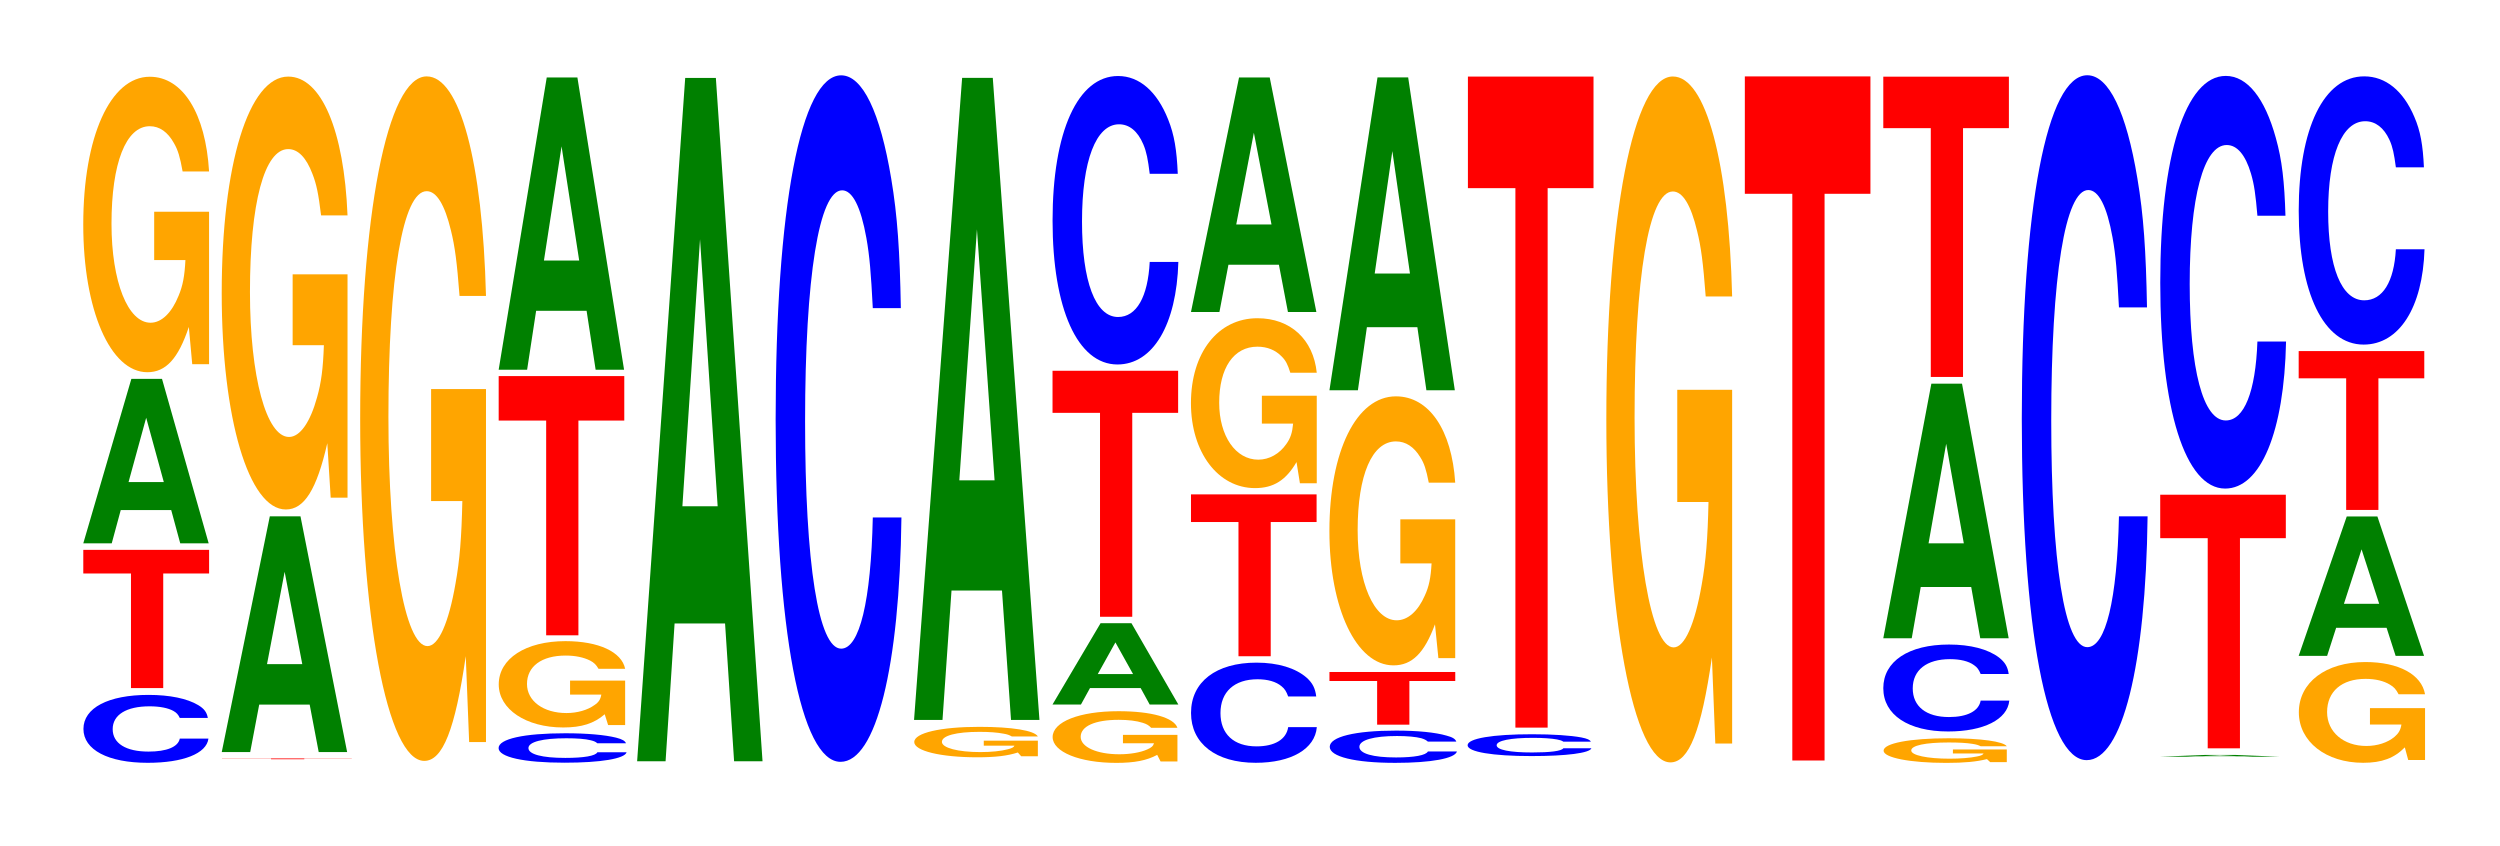
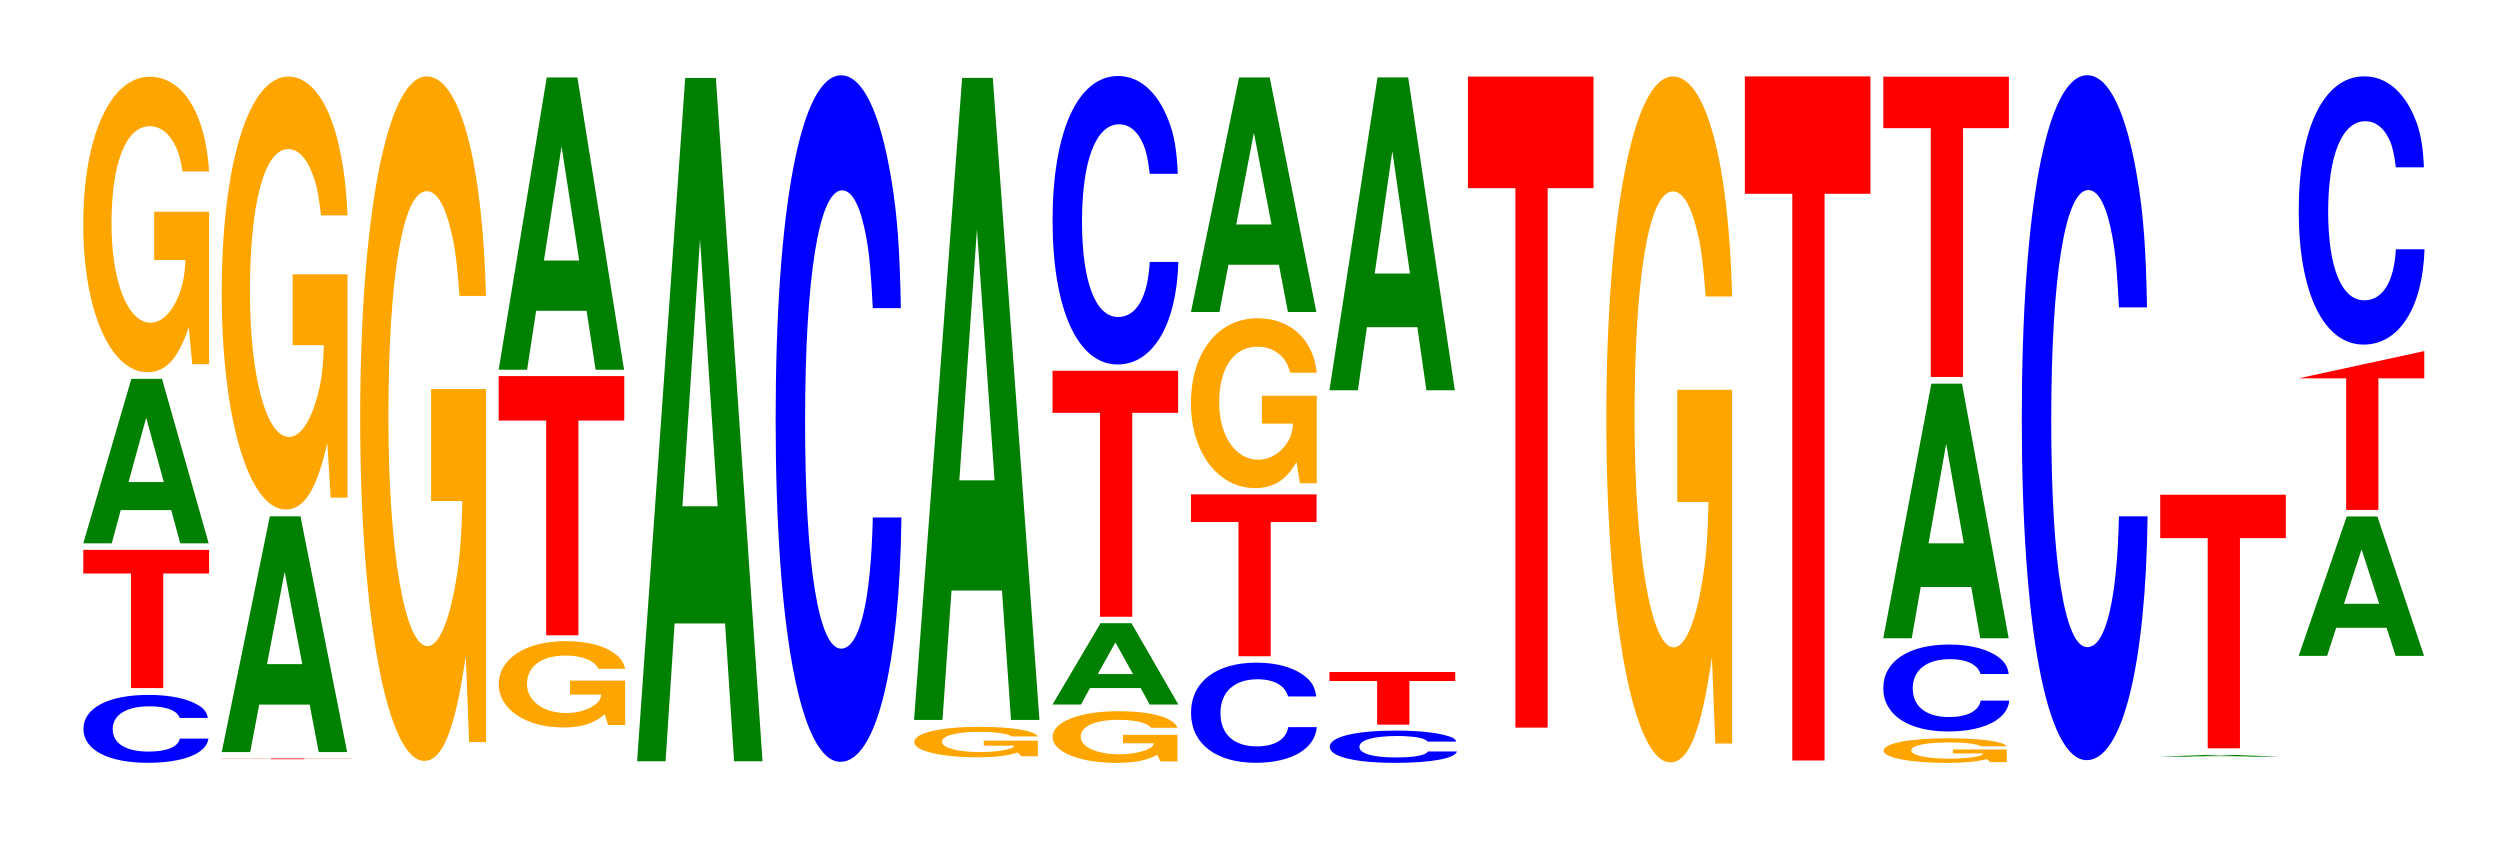
<svg xmlns="http://www.w3.org/2000/svg" xmlns:xlink="http://www.w3.org/1999/xlink" width="195pt" height="66pt" viewBox="0 0 195 66" version="1.1">
  <defs>
    <g>
      <symbol overflow="visible" id="glyph0-0">
        <path style="stroke:none;" d="M 10.375 -3.344 C 10.297 -3.781 10.094 -4.062 9.625 -4.344 C 8.766 -4.859 7.406 -5.141 5.75 -5.141 C 2.609 -5.141 0.672 -4.125 0.672 -2.484 C 0.672 -0.859 2.594 0.156 5.688 0.156 C 8.438 0.156 10.281 -0.562 10.422 -1.734 L 8.188 -1.734 C 8.062 -1.078 7.156 -0.719 5.75 -0.719 C 3.984 -0.719 2.953 -1.359 2.953 -2.469 C 2.953 -3.594 4.031 -4.25 5.828 -4.25 C 6.609 -4.25 7.266 -4.125 7.688 -3.891 C 7.938 -3.75 8.062 -3.609 8.188 -3.344 Z M 10.375 -3.344 " />
      </symbol>
      <symbol overflow="visible" id="glyph1-0">
        <path style="stroke:none;" d="M 6.469 -8.938 L 10.047 -8.938 L 10.047 -10.781 L 0.234 -10.781 L 0.234 -8.938 L 3.953 -8.938 L 3.953 0 L 6.469 0 Z M 6.469 -8.938 " />
      </symbol>
      <symbol overflow="visible" id="glyph2-0">
        <path style="stroke:none;" d="M 7.234 -2.594 L 7.938 0 L 10.156 0 L 6.516 -12.828 L 4.125 -12.828 L 0.375 0 L 2.594 0 L 3.297 -2.594 Z M 6.656 -4.781 L 3.906 -4.781 L 5.281 -9.797 Z M 6.656 -4.781 " />
      </symbol>
      <symbol overflow="visible" id="glyph3-0">
        <path style="stroke:none;" d="M 10.422 -11.828 L 6.141 -11.828 L 6.141 -8.062 L 8.578 -8.062 C 8.516 -6.812 8.375 -6.062 8.047 -5.281 C 7.516 -3.953 6.719 -3.172 5.859 -3.172 C 4.094 -3.172 2.812 -6.359 2.812 -10.891 C 2.812 -15.625 3.938 -18.5 5.797 -18.5 C 6.562 -18.5 7.203 -18.047 7.688 -17.172 C 8 -16.625 8.156 -16.109 8.359 -14.969 L 10.422 -14.969 C 10.156 -19.484 8.375 -22.359 5.797 -22.359 C 2.719 -22.359 0.609 -17.688 0.609 -10.828 C 0.609 -4.156 2.719 0.688 5.609 0.688 C 7.047 0.688 8.016 -0.359 8.844 -2.844 L 9.109 0.062 L 10.422 0.062 Z M 10.422 -11.828 " />
      </symbol>
      <symbol overflow="visible" id="glyph4-0">
        <path style="stroke:none;" d="M 6.672 -0.047 L 10.375 -0.047 L 10.375 -0.062 L 0.25 -0.062 L 0.25 -0.047 L 4.078 -0.047 L 4.078 0 L 6.672 0 Z M 6.672 -0.047 " />
      </symbol>
      <symbol overflow="visible" id="glyph5-0">
        <path style="stroke:none;" d="M 7.234 -3.703 L 7.938 0 L 10.156 0 L 6.516 -18.391 L 4.125 -18.391 L 0.375 0 L 2.594 0 L 3.297 -3.703 Z M 6.656 -6.859 L 3.906 -6.859 L 5.281 -14.062 Z M 6.656 -6.859 " />
      </symbol>
      <symbol overflow="visible" id="glyph6-0">
        <path style="stroke:none;" d="M 10.422 -17.328 L 6.141 -17.328 L 6.141 -11.797 L 8.578 -11.797 C 8.516 -9.984 8.375 -8.891 8.047 -7.734 C 7.516 -5.797 6.719 -4.641 5.859 -4.641 C 4.094 -4.641 2.812 -9.328 2.812 -15.953 C 2.812 -22.891 3.938 -27.094 5.797 -27.094 C 6.562 -27.094 7.203 -26.438 7.688 -25.156 C 8 -24.359 8.156 -23.609 8.359 -21.922 L 10.422 -21.922 C 10.156 -28.562 8.375 -32.75 5.797 -32.75 C 2.719 -32.75 0.609 -25.906 0.609 -15.875 C 0.609 -6.094 2.719 1.016 5.609 1.016 C 7.047 1.016 8.016 -0.531 8.844 -4.156 L 9.109 0.094 L 10.422 0.094 Z M 10.422 -17.328 " />
      </symbol>
      <symbol overflow="visible" id="glyph7-0">
        <path style="stroke:none;" d="M 10.422 -27.391 L 6.141 -27.391 L 6.141 -18.656 L 8.578 -18.656 C 8.516 -15.797 8.375 -14.047 8.047 -12.234 C 7.516 -9.156 6.719 -7.344 5.859 -7.344 C 4.094 -7.344 2.812 -14.75 2.812 -25.219 C 2.812 -36.188 3.938 -42.828 5.797 -42.828 C 6.562 -42.828 7.203 -41.781 7.688 -39.766 C 8 -38.5 8.156 -37.312 8.359 -34.656 L 10.422 -34.656 C 10.156 -45.141 8.375 -51.781 5.797 -51.781 C 2.719 -51.781 0.609 -40.953 0.609 -25.078 C 0.609 -9.641 2.719 1.609 5.609 1.609 C 7.047 1.609 8.016 -0.844 8.844 -6.562 L 9.109 0.141 L 10.422 0.141 Z M 10.422 -27.391 " />
      </symbol>
      <symbol overflow="visible" id="glyph8-0">
-         <path style="stroke:none;" d="M 10.625 -1.453 C 10.547 -1.641 10.344 -1.766 9.859 -1.891 C 8.984 -2.109 7.594 -2.234 5.891 -2.234 C 2.672 -2.234 0.688 -1.797 0.688 -1.078 C 0.688 -0.375 2.656 0.062 5.828 0.062 C 8.641 0.062 10.531 -0.25 10.672 -0.75 L 8.391 -0.75 C 8.25 -0.469 7.344 -0.312 5.891 -0.312 C 4.078 -0.312 3.016 -0.594 3.016 -1.078 C 3.016 -1.562 4.125 -1.844 5.969 -1.844 C 6.781 -1.844 7.453 -1.797 7.875 -1.688 C 8.125 -1.625 8.25 -1.578 8.391 -1.453 Z M 10.625 -1.453 " />
-       </symbol>
+         </symbol>
      <symbol overflow="visible" id="glyph9-0">
        <path style="stroke:none;" d="M 10.484 -3.453 L 6.188 -3.453 L 6.188 -2.359 L 8.625 -2.359 C 8.562 -1.984 8.422 -1.766 8.094 -1.547 C 7.562 -1.156 6.75 -0.922 5.906 -0.922 C 4.109 -0.922 2.828 -1.859 2.828 -3.188 C 2.828 -4.562 3.969 -5.406 5.844 -5.406 C 6.609 -5.406 7.25 -5.266 7.75 -5.016 C 8.047 -4.859 8.219 -4.703 8.406 -4.375 L 10.484 -4.375 C 10.219 -5.688 8.422 -6.531 5.828 -6.531 C 2.734 -6.531 0.625 -5.172 0.625 -3.156 C 0.625 -1.219 2.75 0.203 5.656 0.203 C 7.094 0.203 8.062 -0.109 8.891 -0.828 L 9.156 0.016 L 10.484 0.016 Z M 10.484 -3.453 " />
      </symbol>
      <symbol overflow="visible" id="glyph10-0">
        <path style="stroke:none;" d="M 6.453 -16.75 L 10.031 -16.75 L 10.031 -20.219 L 0.234 -20.219 L 0.234 -16.75 L 3.938 -16.75 L 3.938 0 L 6.453 0 Z M 6.453 -16.75 " />
      </symbol>
      <symbol overflow="visible" id="glyph11-0">
        <path style="stroke:none;" d="M 7.234 -4.594 L 7.938 0 L 10.156 0 L 6.516 -22.797 L 4.125 -22.797 L 0.375 0 L 2.594 0 L 3.297 -4.594 Z M 6.656 -8.516 L 3.906 -8.516 L 5.281 -17.422 Z M 6.656 -8.516 " />
      </symbol>
      <symbol overflow="visible" id="glyph12-0">
        <path style="stroke:none;" d="M 7.234 -10.75 L 7.938 0 L 10.156 0 L 6.516 -53.297 L 4.125 -53.297 L 0.375 0 L 2.594 0 L 3.297 -10.75 Z M 6.656 -19.891 L 3.906 -19.891 L 5.281 -40.719 Z M 6.656 -19.891 " />
      </symbol>
      <symbol overflow="visible" id="glyph13-0">
        <path style="stroke:none;" d="M 10.438 -33.781 C 10.359 -38.203 10.172 -41 9.688 -43.875 C 8.828 -49.062 7.453 -51.938 5.781 -51.938 C 2.641 -51.938 0.672 -41.641 0.672 -25.094 C 0.672 -8.688 2.625 1.609 5.734 1.609 C 8.5 1.609 10.344 -5.75 10.484 -17.453 L 8.25 -17.453 C 8.109 -10.938 7.219 -7.219 5.781 -7.219 C 4.016 -7.219 2.969 -13.812 2.969 -24.953 C 2.969 -36.234 4.062 -42.969 5.859 -42.969 C 6.656 -42.969 7.312 -41.703 7.75 -39.25 C 8 -37.844 8.109 -36.516 8.25 -33.781 Z M 10.438 -33.781 " />
      </symbol>
      <symbol overflow="visible" id="glyph14-0">
        <path style="stroke:none;" d="M 10.25 -1.219 L 6.031 -1.219 L 6.031 -0.828 L 8.422 -0.828 C 8.375 -0.703 8.219 -0.625 7.906 -0.547 C 7.391 -0.406 6.594 -0.328 5.766 -0.328 C 4.016 -0.328 2.766 -0.656 2.766 -1.125 C 2.766 -1.609 3.875 -1.906 5.703 -1.906 C 6.453 -1.906 7.094 -1.859 7.562 -1.766 C 7.859 -1.719 8.031 -1.656 8.219 -1.547 L 10.25 -1.547 C 9.984 -2.016 8.219 -2.297 5.688 -2.297 C 2.672 -2.297 0.609 -1.828 0.609 -1.109 C 0.609 -0.422 2.672 0.078 5.516 0.078 C 6.922 0.078 7.875 -0.031 8.688 -0.297 L 8.953 0 L 10.25 0 Z M 10.25 -1.219 " />
      </symbol>
      <symbol overflow="visible" id="glyph15-0">
        <path style="stroke:none;" d="M 7.234 -10.094 L 7.938 0 L 10.156 0 L 6.516 -50.078 L 4.125 -50.078 L 0.375 0 L 2.594 0 L 3.297 -10.094 Z M 6.656 -18.688 L 3.906 -18.688 L 5.281 -38.266 Z M 6.656 -18.688 " />
      </symbol>
      <symbol overflow="visible" id="glyph16-0">
        <path style="stroke:none;" d="M 10.344 -2.062 L 6.094 -2.062 L 6.094 -1.406 L 8.516 -1.406 C 8.453 -1.188 8.312 -1.062 7.984 -0.922 C 7.469 -0.688 6.656 -0.547 5.812 -0.547 C 4.062 -0.547 2.797 -1.109 2.797 -1.906 C 2.797 -2.734 3.906 -3.234 5.766 -3.234 C 6.516 -3.234 7.156 -3.156 7.641 -3 C 7.938 -2.906 8.109 -2.812 8.297 -2.609 L 10.344 -2.609 C 10.078 -3.406 8.312 -3.906 5.75 -3.906 C 2.688 -3.906 0.609 -3.078 0.609 -1.891 C 0.609 -0.734 2.703 0.125 5.578 0.125 C 7 0.125 7.953 -0.062 8.766 -0.5 L 9.031 0.016 L 10.344 0.016 Z M 10.344 -2.062 " />
      </symbol>
      <symbol overflow="visible" id="glyph17-0">
        <path style="stroke:none;" d="M 7.25 -1.281 L 7.953 0 L 10.188 0 L 6.531 -6.344 L 4.125 -6.344 L 0.375 0 L 2.594 0 L 3.297 -1.281 Z M 6.656 -2.375 L 3.906 -2.375 L 5.281 -4.844 Z M 6.656 -2.375 " />
      </symbol>
      <symbol overflow="visible" id="glyph18-0">
        <path style="stroke:none;" d="M 6.453 -15.906 L 10.031 -15.906 L 10.031 -19.188 L 0.234 -19.188 L 0.234 -15.906 L 3.938 -15.906 L 3.938 0 L 6.453 0 Z M 6.453 -15.906 " />
      </symbol>
      <symbol overflow="visible" id="glyph19-0">
        <path style="stroke:none;" d="M 10.438 -14.203 C 10.359 -16.047 10.172 -17.234 9.688 -18.438 C 8.828 -20.609 7.453 -21.828 5.781 -21.828 C 2.641 -21.828 0.672 -17.5 0.672 -10.547 C 0.672 -3.656 2.625 0.672 5.734 0.672 C 8.5 0.672 10.344 -2.422 10.484 -7.328 L 8.25 -7.328 C 8.109 -4.594 7.219 -3.031 5.781 -3.031 C 4.016 -3.031 2.969 -5.797 2.969 -10.484 C 2.969 -15.234 4.062 -18.062 5.859 -18.062 C 6.656 -18.062 7.312 -17.531 7.75 -16.5 C 8 -15.906 8.109 -15.344 8.25 -14.203 Z M 10.438 -14.203 " />
      </symbol>
      <symbol overflow="visible" id="glyph20-0">
        <path style="stroke:none;" d="M 10.438 -4.938 C 10.359 -5.578 10.156 -5.984 9.688 -6.406 C 8.828 -7.156 7.453 -7.578 5.781 -7.578 C 2.625 -7.578 0.672 -6.078 0.672 -3.656 C 0.672 -1.266 2.609 0.234 5.719 0.234 C 8.484 0.234 10.344 -0.844 10.484 -2.547 L 8.25 -2.547 C 8.109 -1.594 7.203 -1.047 5.781 -1.047 C 4 -1.047 2.969 -2.016 2.969 -3.641 C 2.969 -5.297 4.047 -6.281 5.859 -6.281 C 6.656 -6.281 7.312 -6.094 7.734 -5.734 C 7.984 -5.531 8.109 -5.328 8.25 -4.938 Z M 10.438 -4.938 " />
      </symbol>
      <symbol overflow="visible" id="glyph21-0">
        <path style="stroke:none;" d="M 6.453 -10.469 L 10.031 -10.469 L 10.031 -12.625 L 0.234 -12.625 L 0.234 -10.469 L 3.938 -10.469 L 3.938 0 L 6.453 0 Z M 6.453 -10.469 " />
      </symbol>
      <symbol overflow="visible" id="glyph22-0">
        <path style="stroke:none;" d="M 10.422 -6.797 L 6.141 -6.797 L 6.141 -4.625 L 8.578 -4.625 C 8.516 -3.922 8.375 -3.484 8.047 -3.031 C 7.516 -2.266 6.719 -1.812 5.859 -1.812 C 4.094 -1.812 2.812 -3.656 2.812 -6.25 C 2.812 -8.969 3.938 -10.625 5.797 -10.625 C 6.562 -10.625 7.203 -10.359 7.688 -9.859 C 8 -9.547 8.156 -9.25 8.359 -8.594 L 10.422 -8.594 C 10.156 -11.188 8.375 -12.844 5.797 -12.844 C 2.719 -12.844 0.609 -10.156 0.609 -6.219 C 0.609 -2.391 2.719 0.406 5.609 0.406 C 7.047 0.406 8.016 -0.203 8.844 -1.625 L 9.109 0.031 L 10.422 0.031 Z M 10.422 -6.797 " />
      </symbol>
      <symbol overflow="visible" id="glyph23-0">
        <path style="stroke:none;" d="M 7.234 -3.688 L 7.938 0 L 10.156 0 L 6.516 -18.297 L 4.125 -18.297 L 0.375 0 L 2.594 0 L 3.297 -3.688 Z M 6.656 -6.828 L 3.906 -6.828 L 5.281 -13.984 Z M 6.656 -6.828 " />
      </symbol>
      <symbol overflow="visible" id="glyph24-0">
        <path style="stroke:none;" d="M 10.562 -1.578 C 10.484 -1.781 10.281 -1.922 9.797 -2.047 C 8.938 -2.297 7.547 -2.438 5.859 -2.438 C 2.656 -2.438 0.688 -1.953 0.688 -1.172 C 0.688 -0.406 2.641 0.078 5.797 0.078 C 8.594 0.078 10.469 -0.266 10.609 -0.812 L 8.344 -0.812 C 8.203 -0.516 7.297 -0.344 5.859 -0.344 C 4.062 -0.344 3 -0.641 3 -1.172 C 3 -1.703 4.109 -2.016 5.938 -2.016 C 6.734 -2.016 7.406 -1.953 7.828 -1.844 C 8.078 -1.766 8.203 -1.703 8.344 -1.578 Z M 10.562 -1.578 " />
      </symbol>
      <symbol overflow="visible" id="glyph25-0">
        <path style="stroke:none;" d="M 6.469 -3.406 L 10.047 -3.406 L 10.047 -4.109 L 0.234 -4.109 L 0.234 -3.406 L 3.953 -3.406 L 3.953 0 L 6.469 0 Z M 6.469 -3.406 " />
      </symbol>
      <symbol overflow="visible" id="glyph26-0">
-         <path style="stroke:none;" d="M 10.422 -10.766 L 6.141 -10.766 L 6.141 -7.328 L 8.578 -7.328 C 8.516 -6.203 8.375 -5.516 8.047 -4.812 C 7.516 -3.594 6.719 -2.891 5.859 -2.891 C 4.094 -2.891 2.812 -5.797 2.812 -9.922 C 2.812 -14.234 3.938 -16.844 5.797 -16.844 C 6.562 -16.844 7.203 -16.422 7.688 -15.625 C 8 -15.141 8.156 -14.672 8.359 -13.625 L 10.422 -13.625 C 10.156 -17.75 8.375 -20.359 5.797 -20.359 C 2.719 -20.359 0.609 -16.094 0.609 -9.859 C 0.609 -3.797 2.719 0.625 5.609 0.625 C 7.047 0.625 8.016 -0.328 8.844 -2.578 L 9.109 0.062 L 10.422 0.062 Z M 10.422 -10.766 " />
-       </symbol>
+         </symbol>
      <symbol overflow="visible" id="glyph27-0">
        <path style="stroke:none;" d="M 7.234 -4.922 L 7.938 0 L 10.156 0 L 6.516 -24.406 L 4.125 -24.406 L 0.375 0 L 2.594 0 L 3.297 -4.922 Z M 6.656 -9.109 L 3.906 -9.109 L 5.281 -18.656 Z M 6.656 -9.109 " />
      </symbol>
      <symbol overflow="visible" id="glyph28-0">
-         <path style="stroke:none;" d="M 10.266 -1.078 C 10.203 -1.219 10 -1.312 9.531 -1.406 C 8.688 -1.562 7.328 -1.656 5.688 -1.656 C 2.594 -1.656 0.656 -1.328 0.656 -0.797 C 0.656 -0.281 2.578 0.047 5.641 0.047 C 8.359 0.047 10.188 -0.188 10.312 -0.562 L 8.125 -0.562 C 7.984 -0.344 7.094 -0.234 5.688 -0.234 C 3.953 -0.234 2.922 -0.438 2.922 -0.797 C 2.922 -1.156 3.984 -1.375 5.766 -1.375 C 6.547 -1.375 7.203 -1.328 7.625 -1.25 C 7.859 -1.203 7.984 -1.172 8.125 -1.078 Z M 10.266 -1.078 " />
-       </symbol>
+         </symbol>
      <symbol overflow="visible" id="glyph29-0">
        <path style="stroke:none;" d="M 6.453 -42.078 L 10.031 -42.078 L 10.031 -50.781 L 0.234 -50.781 L 0.234 -42.078 L 3.938 -42.078 L 3.938 0 L 6.453 0 Z M 6.453 -42.078 " />
      </symbol>
      <symbol overflow="visible" id="glyph30-0">
        <path style="stroke:none;" d="M 10.422 -27.453 L 6.141 -27.453 L 6.141 -18.703 L 8.578 -18.703 C 8.516 -15.828 8.375 -14.078 8.047 -12.25 C 7.516 -9.172 6.719 -7.359 5.859 -7.359 C 4.094 -7.359 2.812 -14.781 2.812 -25.281 C 2.812 -36.281 3.938 -42.922 5.797 -42.922 C 6.562 -42.922 7.203 -41.875 7.688 -39.844 C 8 -38.594 8.156 -37.391 8.359 -34.734 L 10.422 -34.734 C 10.156 -45.234 8.375 -51.891 5.797 -51.891 C 2.719 -51.891 0.609 -41.031 0.609 -25.141 C 0.609 -9.672 2.719 1.609 5.609 1.609 C 7.047 1.609 8.016 -0.844 8.844 -6.578 L 9.109 0.141 L 10.422 0.141 Z M 10.422 -27.453 " />
      </symbol>
      <symbol overflow="visible" id="glyph31-0">
        <path style="stroke:none;" d="M 6.453 -44.203 L 10.031 -44.203 L 10.031 -53.359 L 0.234 -53.359 L 0.234 -44.203 L 3.938 -44.203 L 3.938 0 L 6.453 0 Z M 6.453 -44.203 " />
      </symbol>
      <symbol overflow="visible" id="glyph32-0">
        <path style="stroke:none;" d="M 10.219 -0.984 L 6.016 -0.984 L 6.016 -0.672 L 8.406 -0.672 C 8.359 -0.562 8.203 -0.5 7.891 -0.438 C 7.375 -0.328 6.578 -0.266 5.75 -0.266 C 4.016 -0.266 2.766 -0.531 2.766 -0.906 C 2.766 -1.297 3.859 -1.531 5.688 -1.531 C 6.438 -1.531 7.078 -1.5 7.547 -1.422 C 7.844 -1.375 8 -1.328 8.188 -1.234 L 10.219 -1.234 C 9.969 -1.609 8.203 -1.859 5.672 -1.859 C 2.656 -1.859 0.609 -1.469 0.609 -0.891 C 0.609 -0.344 2.672 0.062 5.5 0.062 C 6.922 0.062 7.859 -0.031 8.672 -0.234 L 8.922 0 L 10.219 0 Z M 10.219 -0.984 " />
      </symbol>
      <symbol overflow="visible" id="glyph33-0">
        <path style="stroke:none;" d="M 10.453 -4.281 C 10.375 -4.844 10.172 -5.188 9.703 -5.562 C 8.844 -6.219 7.469 -6.578 5.797 -6.578 C 2.641 -6.578 0.672 -5.266 0.672 -3.172 C 0.672 -1.094 2.625 0.203 5.734 0.203 C 8.5 0.203 10.359 -0.734 10.5 -2.203 L 8.266 -2.203 C 8.125 -1.391 7.219 -0.922 5.797 -0.922 C 4.016 -0.922 2.969 -1.75 2.969 -3.156 C 2.969 -4.594 4.062 -5.438 5.875 -5.438 C 6.672 -5.438 7.328 -5.281 7.75 -4.969 C 8 -4.797 8.125 -4.625 8.266 -4.281 Z M 10.453 -4.281 " />
      </symbol>
      <symbol overflow="visible" id="glyph34-0">
        <path style="stroke:none;" d="M 7.234 -4 L 7.938 0 L 10.156 0 L 6.516 -19.859 L 4.125 -19.859 L 0.375 0 L 2.594 0 L 3.297 -4 Z M 6.656 -7.406 L 3.906 -7.406 L 5.281 -15.172 Z M 6.656 -7.406 " />
      </symbol>
      <symbol overflow="visible" id="glyph35-0">
        <path style="stroke:none;" d="M 6.453 -19.406 L 10.031 -19.406 L 10.031 -23.422 L 0.234 -23.422 L 0.234 -19.406 L 3.938 -19.406 L 3.938 0 L 6.453 0 Z M 6.453 -19.406 " />
      </symbol>
      <symbol overflow="visible" id="glyph36-0">
        <path style="stroke:none;" d="M 10.438 -33.703 C 10.359 -38.109 10.172 -40.906 9.688 -43.766 C 8.828 -48.953 7.453 -51.812 5.781 -51.812 C 2.641 -51.812 0.672 -41.531 0.672 -25.031 C 0.672 -8.672 2.625 1.609 5.734 1.609 C 8.5 1.609 10.344 -5.734 10.484 -17.406 L 8.25 -17.406 C 8.109 -10.906 7.219 -7.203 5.781 -7.203 C 4.016 -7.203 2.969 -13.781 2.969 -24.891 C 2.969 -36.156 4.062 -42.859 5.859 -42.859 C 6.656 -42.859 7.312 -41.609 7.75 -39.156 C 8 -37.766 8.109 -36.422 8.25 -33.703 Z M 10.438 -33.703 " />
      </symbol>
      <symbol overflow="visible" id="glyph37-0">
        <path style="stroke:none;" d="M 6.875 -0.031 L 7.531 0 L 9.641 0 L 6.188 -0.141 L 3.906 -0.141 L 0.359 0 L 2.453 0 L 3.125 -0.031 Z M 6.312 -0.047 L 3.703 -0.047 L 5 -0.109 Z M 6.312 -0.047 " />
      </symbol>
      <symbol overflow="visible" id="glyph38-0">
        <path style="stroke:none;" d="M 6.453 -16.391 L 10.031 -16.391 L 10.031 -19.781 L 0.234 -19.781 L 0.234 -16.391 L 3.938 -16.391 L 3.938 0 L 6.453 0 Z M 6.453 -16.391 " />
      </symbol>
      <symbol overflow="visible" id="glyph39-0">
-         <path style="stroke:none;" d="M 10.438 -20.312 C 10.359 -22.969 10.172 -24.656 9.688 -26.375 C 8.828 -29.5 7.453 -31.219 5.781 -31.219 C 2.641 -31.219 0.672 -25.031 0.672 -15.094 C 0.672 -5.219 2.625 0.969 5.734 0.969 C 8.5 0.969 10.344 -3.453 10.484 -10.5 L 8.25 -10.5 C 8.109 -6.578 7.219 -4.344 5.781 -4.344 C 4.016 -4.344 2.969 -8.297 2.969 -15 C 2.969 -21.781 4.062 -25.828 5.859 -25.828 C 6.656 -25.828 7.312 -25.078 7.75 -23.594 C 8 -22.75 8.109 -21.953 8.25 -20.312 Z M 10.438 -20.312 " />
-       </symbol>
+         </symbol>
      <symbol overflow="visible" id="glyph40-0">
-         <path style="stroke:none;" d="M 10.469 -4.031 L 6.172 -4.031 L 6.172 -2.75 L 8.625 -2.75 C 8.562 -2.328 8.406 -2.062 8.094 -1.797 C 7.562 -1.344 6.75 -1.078 5.891 -1.078 C 4.109 -1.078 2.828 -2.172 2.828 -3.719 C 2.828 -5.328 3.969 -6.312 5.828 -6.312 C 6.594 -6.312 7.25 -6.156 7.734 -5.859 C 8.047 -5.672 8.203 -5.5 8.406 -5.109 L 10.469 -5.109 C 10.203 -6.656 8.406 -7.625 5.812 -7.625 C 2.719 -7.625 0.625 -6.031 0.625 -3.703 C 0.625 -1.422 2.734 0.234 5.641 0.234 C 7.094 0.234 8.062 -0.125 8.891 -0.969 L 9.156 0.016 L 10.469 0.016 Z M 10.469 -4.031 " />
-       </symbol>
+         </symbol>
      <symbol overflow="visible" id="glyph41-0">
        <path style="stroke:none;" d="M 7.234 -2.188 L 7.938 0 L 10.156 0 L 6.516 -10.875 L 4.125 -10.875 L 0.375 0 L 2.594 0 L 3.297 -2.188 Z M 6.656 -4.062 L 3.906 -4.062 L 5.281 -8.312 Z M 6.656 -4.062 " />
      </symbol>
      <symbol overflow="visible" id="glyph42-0">
-         <path style="stroke:none;" d="M 6.453 -10.266 L 10.031 -10.266 L 10.031 -12.391 L 0.234 -12.391 L 0.234 -10.266 L 3.938 -10.266 L 3.938 0 L 6.453 0 Z M 6.453 -10.266 " />
+         <path style="stroke:none;" d="M 6.453 -10.266 L 10.031 -10.266 L 10.031 -12.391 L 0.234 -10.266 L 3.938 -10.266 L 3.938 0 L 6.453 0 Z M 6.453 -10.266 " />
      </symbol>
      <symbol overflow="visible" id="glyph43-0">
        <path style="stroke:none;" d="M 10.438 -13.203 C 10.359 -14.922 10.172 -16.031 9.688 -17.141 C 8.828 -19.172 7.453 -20.297 5.781 -20.297 C 2.641 -20.297 0.672 -16.266 0.672 -9.812 C 0.672 -3.391 2.625 0.625 5.734 0.625 C 8.5 0.625 10.344 -2.25 10.484 -6.812 L 8.25 -6.812 C 8.109 -4.266 7.219 -2.828 5.781 -2.828 C 4.016 -2.828 2.969 -5.391 2.969 -9.75 C 2.969 -14.156 4.062 -16.797 5.859 -16.797 C 6.656 -16.797 7.312 -16.297 7.75 -15.344 C 8 -14.797 8.109 -14.266 8.25 -13.203 Z M 10.438 -13.203 " />
      </symbol>
    </g>
    <clipPath id="clip1">
      <path d="M 0 66 L 0 0 L 194.879 0 L 194.879 66 Z M 0 66 " />
    </clipPath>
  </defs>
  <g id="surface1">
    <g clip-path="url(#clip1)" clip-rule="nonzero">
      <g style="fill:rgb(0%,0%,100%);fill-opacity:1;">
        <use xlink:href="#glyph0-0" x="5.836" y="59.343" />
      </g>
      <g style="fill:rgb(100%,0%,0%);fill-opacity:1;">
        <use xlink:href="#glyph1-0" x="6.263" y="53.67" />
      </g>
      <g style="fill:rgb(0%,50.194%,0%);fill-opacity:1;">
        <use xlink:href="#glyph2-0" x="6.121" y="42.381" />
      </g>
      <g style="fill:rgb(100%,64.647%,0%);fill-opacity:1;">
        <use xlink:href="#glyph3-0" x="5.885" y="28.345" />
      </g>
      <g style="fill:rgb(100%,0%,0%);fill-opacity:1;">
        <use xlink:href="#glyph4-0" x="17.063" y="59.22" />
      </g>
      <g style="fill:rgb(0%,50.194%,0%);fill-opacity:1;">
        <use xlink:href="#glyph5-0" x="16.921" y="58.663" />
      </g>
      <g style="fill:rgb(100%,64.647%,0%);fill-opacity:1;">
        <use xlink:href="#glyph6-0" x="16.685" y="38.724" />
      </g>
      <g style="fill:rgb(100%,64.647%,0%);fill-opacity:1;">
        <use xlink:href="#glyph7-0" x="27.485" y="57.74" />
      </g>
      <g style="fill:rgb(0%,0%,100%);fill-opacity:1;">
        <use xlink:href="#glyph8-0" x="38.202" y="59.429" />
      </g>
      <g style="fill:rgb(100%,64.647%,0%);fill-opacity:1;">
        <use xlink:href="#glyph9-0" x="38.277" y="56.54" />
      </g>
      <g style="fill:rgb(100%,0%,0%);fill-opacity:1;">
        <use xlink:href="#glyph10-0" x="38.663" y="49.554" />
      </g>
      <g style="fill:rgb(0%,50.194%,0%);fill-opacity:1;">
        <use xlink:href="#glyph11-0" x="38.521" y="28.837" />
      </g>
      <g style="fill:rgb(0%,50.194%,0%);fill-opacity:1;">
        <use xlink:href="#glyph12-0" x="49.321" y="59.378" />
      </g>
      <g style="fill:rgb(0%,0%,100%);fill-opacity:1;">
        <use xlink:href="#glyph13-0" x="59.828" y="57.814" />
      </g>
      <g style="fill:rgb(100%,64.647%,0%);fill-opacity:1;">
        <use xlink:href="#glyph14-0" x="70.703" y="58.991" />
      </g>
      <g style="fill:rgb(0%,50.194%,0%);fill-opacity:1;">
        <use xlink:href="#glyph15-0" x="70.921" y="56.153" />
      </g>
      <g style="fill:rgb(100%,64.647%,0%);fill-opacity:1;">
        <use xlink:href="#glyph16-0" x="81.496" y="59.38" />
      </g>
      <g style="fill:rgb(0%,50.194%,0%);fill-opacity:1;">
        <use xlink:href="#glyph17-0" x="81.721" y="54.951" />
      </g>
      <g style="fill:rgb(100%,0%,0%);fill-opacity:1;">
        <use xlink:href="#glyph18-0" x="81.863" y="48.108" />
      </g>
      <g style="fill:rgb(0%,0%,100%);fill-opacity:1;">
        <use xlink:href="#glyph19-0" x="81.428" y="27.757" />
      </g>
      <g style="fill:rgb(0%,0%,100%);fill-opacity:1;">
        <use xlink:href="#glyph20-0" x="92.228" y="59.264" />
      </g>
      <g style="fill:rgb(100%,0%,0%);fill-opacity:1;">
        <use xlink:href="#glyph21-0" x="92.663" y="51.187" />
      </g>
      <g style="fill:rgb(100%,64.647%,0%);fill-opacity:1;">
        <use xlink:href="#glyph22-0" x="92.285" y="37.666" />
      </g>
      <g style="fill:rgb(0%,50.194%,0%);fill-opacity:1;">
        <use xlink:href="#glyph23-0" x="92.521" y="24.337" />
      </g>
      <g style="fill:rgb(0%,0%,100%);fill-opacity:1;">
        <use xlink:href="#glyph24-0" x="103.032" y="59.425" />
      </g>
      <g style="fill:rgb(100%,0%,0%);fill-opacity:1;">
        <use xlink:href="#glyph25-0" x="103.463" y="56.524" />
      </g>
      <g style="fill:rgb(100%,64.647%,0%);fill-opacity:1;">
        <use xlink:href="#glyph26-0" x="103.085" y="51.274" />
      </g>
      <g style="fill:rgb(0%,50.194%,0%);fill-opacity:1;">
        <use xlink:href="#glyph27-0" x="103.321" y="30.443" />
      </g>
      <g style="fill:rgb(0%,0%,100%);fill-opacity:1;">
        <use xlink:href="#glyph28-0" x="113.817" y="58.927" />
      </g>
      <g style="fill:rgb(100%,0%,0%);fill-opacity:1;">
        <use xlink:href="#glyph29-0" x="114.263" y="56.754" />
      </g>
      <g style="fill:rgb(100%,64.647%,0%);fill-opacity:1;">
        <use xlink:href="#glyph30-0" x="124.685" y="57.857" />
      </g>
      <g style="fill:rgb(100%,0%,0%);fill-opacity:1;">
        <use xlink:href="#glyph31-0" x="135.863" y="59.319" />
      </g>
      <g style="fill:rgb(100%,64.647%,0%);fill-opacity:1;">
        <use xlink:href="#glyph32-0" x="146.311" y="59.444" />
      </g>
      <g style="fill:rgb(0%,0%,100%);fill-opacity:1;">
        <use xlink:href="#glyph33-0" x="146.225" y="56.852" />
      </g>
      <g style="fill:rgb(0%,50.194%,0%);fill-opacity:1;">
        <use xlink:href="#glyph34-0" x="146.521" y="49.786" />
      </g>
      <g style="fill:rgb(100%,0%,0%);fill-opacity:1;">
        <use xlink:href="#glyph35-0" x="146.663" y="29.402" />
      </g>
      <g style="fill:rgb(0%,0%,100%);fill-opacity:1;">
        <use xlink:href="#glyph36-0" x="157.028" y="57.682" />
      </g>
      <g style="fill:rgb(0%,50.194%,0%);fill-opacity:1;">
        <use xlink:href="#glyph37-0" x="168.14" y="59.024" />
      </g>
      <g style="fill:rgb(100%,0%,0%);fill-opacity:1;">
        <use xlink:href="#glyph38-0" x="168.263" y="58.369" />
      </g>
      <g style="fill:rgb(0%,0%,100%);fill-opacity:1;">
        <use xlink:href="#glyph39-0" x="167.828" y="37.14" />
      </g>
      <g style="fill:rgb(100%,64.647%,0%);fill-opacity:1;">
        <use xlink:href="#glyph40-0" x="178.685" y="59.264" />
      </g>
      <g style="fill:rgb(0%,50.194%,0%);fill-opacity:1;">
        <use xlink:href="#glyph41-0" x="178.921" y="51.159" />
      </g>
      <g style="fill:rgb(100%,0%,0%);fill-opacity:1;">
        <use xlink:href="#glyph42-0" x="179.063" y="39.775" />
      </g>
      <g style="fill:rgb(0%,0%,100%);fill-opacity:1;">
        <use xlink:href="#glyph43-0" x="178.628" y="26.253" />
      </g>
    </g>
  </g>
</svg>